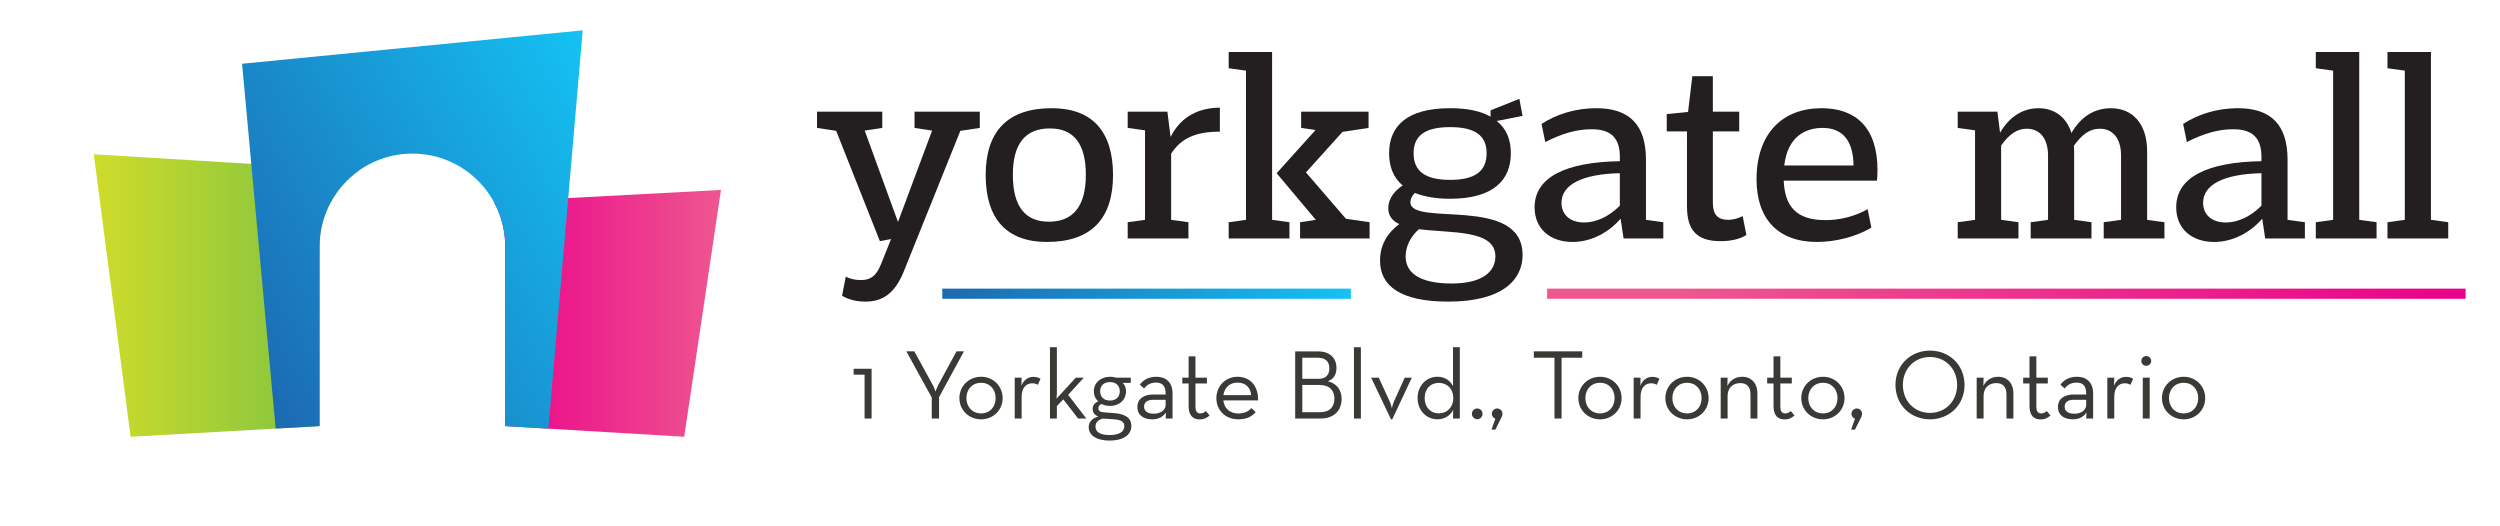
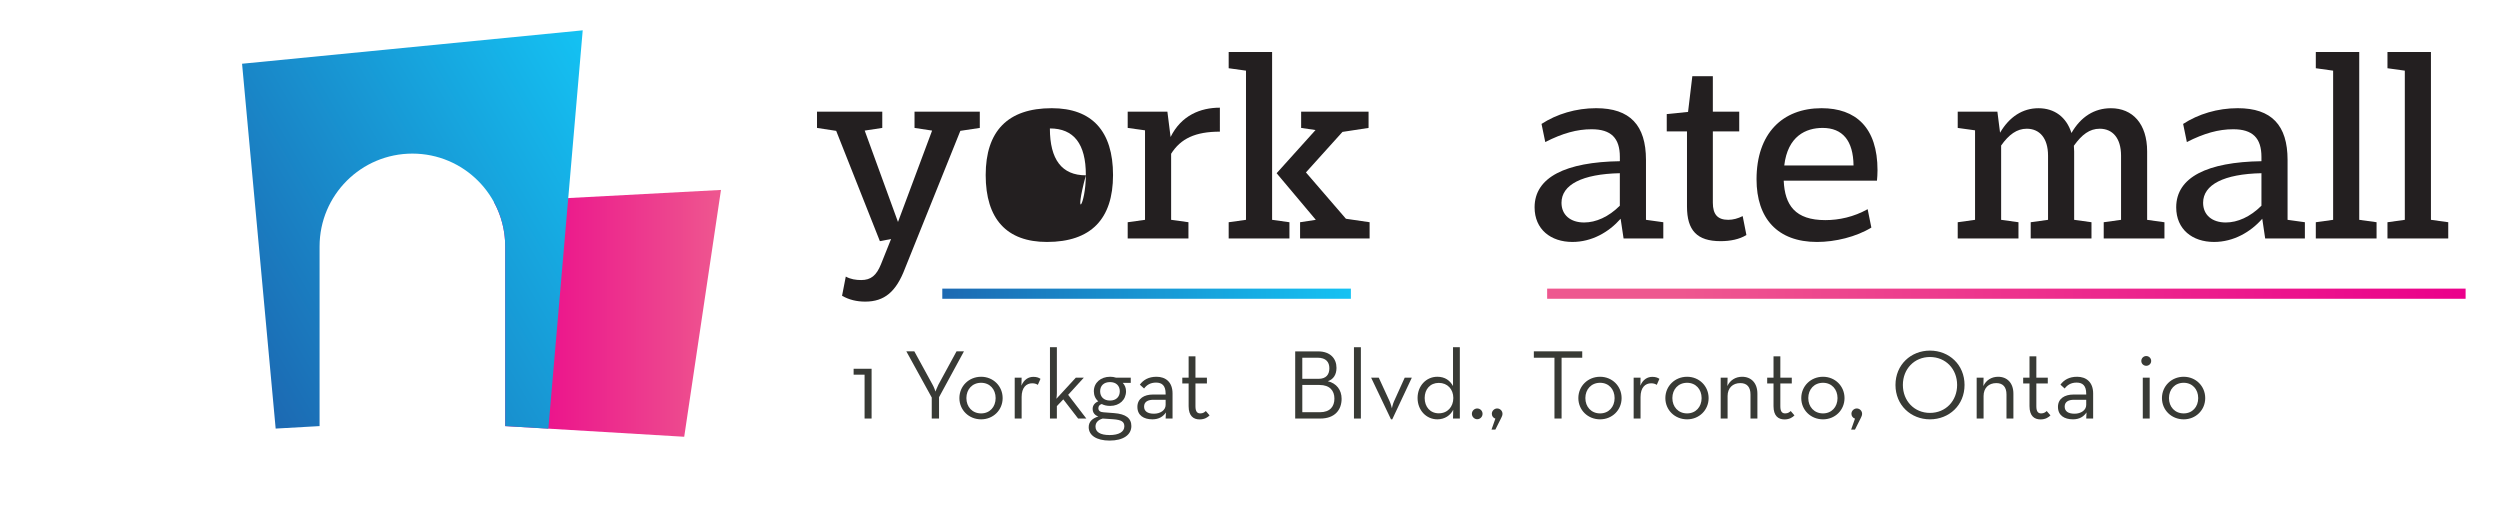
<svg xmlns="http://www.w3.org/2000/svg" version="1.1" id="Layer_1" x="0px" y="0px" width="266.5px" height="56.068px" viewBox="0 0 266.5 56.068" enable-background="new 0 0 266.5 56.068" xml:space="preserve">
  <g id="plaza-logo">
</g>
  <g>
    <linearGradient id="SVGID_1_" gradientUnits="userSpaceOnUse" x1="52.65" y1="23.665" x2="76.856" y2="23.665" gradientTransform="matrix(1 0 0 -1 0 57.069)">
      <stop offset="0" style="stop-color:#EB008B" />
      <stop offset="1" style="stop-color:#EE578F" />
    </linearGradient>
    <path fill="url(#SVGID_1_)" d="M52.65,21.535c0.768,1.406,1.204,3.019,1.204,4.731v19.155l19.083,1.137l3.919-26.311L52.65,21.535z   " />
    <linearGradient id="SVGID_2_" gradientUnits="userSpaceOnUse" x1="38.28" y1="25.568" x2="9.999" y2="25.568" gradientTransform="matrix(1 0 0 -1 0 57.069)">
      <stop offset="0" style="stop-color:#74BF44" />
      <stop offset="1" style="stop-color:#CFDC2A" />
    </linearGradient>
-     <path fill="url(#SVGID_2_)" d="M34.067,26.267c0-3.346,1.669-6.301,4.214-8.092L10,16.445l3.92,30.114l20.147-1.137V26.267z" />
    <linearGradient id="SVGID_3_" gradientUnits="userSpaceOnUse" x1="24.155" y1="20.445" x2="67.086" y2="45.231" gradientTransform="matrix(1 0 0 -1 0 57.069)">
      <stop offset="0" style="stop-color:#1C69B2" />
      <stop offset="1" style="stop-color:#14C2F3" />
    </linearGradient>
    <path fill="url(#SVGID_3_)" d="M25.804,6.795l3.582,38.891l4.681-0.264V26.267c0-5.463,4.43-9.893,9.895-9.893   c5.464,0,9.893,4.43,9.893,9.893v19.155l4.599,0.276l3.663-42.465L25.804,6.795z" />
  </g>
  <g>
    <g>
      <g>
        <g>
          <path fill="#231F20" d="M102.373,13.948l-5.907,14.683c-0.937,2.471-2.187,3.521-4.232,3.521c-0.909,0-1.732-0.197-2.471-0.623      l0.398-2.046c0.51,0.285,1.078,0.37,1.646,0.37c1.022,0,1.619-0.482,2.101-1.675l1.08-2.699l-1.193,0.229l-4.658-11.759      l-2.045-0.313v-1.732h6.958v1.732l-1.874,0.284l3.549,9.742l3.636-9.742l-1.874-0.284v-1.732h6.958v1.732L102.373,13.948z" />
-           <path fill="#231F20" d="M118.649,18.662c0,4.687-2.357,7.13-7.044,7.13c-4.288,0-6.531-2.444-6.531-7.13      s2.356-7.128,7.042-7.128C116.405,11.533,118.649,13.977,118.649,18.662z M115.751,18.635c0-3.294-1.277-4.944-3.833-4.944      c-2.642,0-3.948,1.649-3.948,4.944c0,3.323,1.278,4.998,3.833,4.998C114.417,23.633,115.751,21.958,115.751,18.635z" />
+           <path fill="#231F20" d="M118.649,18.662c0,4.687-2.357,7.13-7.044,7.13c-4.288,0-6.531-2.444-6.531-7.13      s2.356-7.128,7.042-7.128C116.405,11.533,118.649,13.977,118.649,18.662z M115.751,18.635c0-3.294-1.277-4.944-3.833-4.944      c0,3.323,1.278,4.998,3.833,4.998C114.417,23.633,115.751,21.958,115.751,18.635z" />
          <path fill="#231F20" d="M130.039,14.034c-2.613,0-4.175,0.737-5.197,2.356v7.042l1.846,0.256v1.733h-6.476V23.69l1.847-0.256      v-9.542l-1.847-0.255v-1.731h4.232l0.341,2.698c1.136-2.302,3.181-3.126,5.254-3.126V14.034L130.039,14.034z" />
          <path fill="#231F20" d="M137.454,23.69v1.733h-6.477V23.69l1.846-0.256V7.531l-1.846-0.257V5.54h4.629v17.893L137.454,23.69z       M146,25.423h-7.412V23.69l1.678-0.256l-4.178-4.969l4.147-4.603l-1.534-0.226v-1.731h7.188v1.731l-2.783,0.425l-3.893,4.318      l4.262,4.94l2.525,0.37V25.423z" />
-           <path fill="#231F20" d="M162.308,27.183c0,2.614-2.104,4.969-7.925,4.969c-5.143,0-7.271-1.702-7.271-4.371      c0-1.705,0.822-2.982,2.045-3.892c-0.711-0.341-1.166-0.852-1.166-1.675c0-1.165,0.824-1.989,1.534-2.442      c-0.993-0.824-1.448-2.017-1.448-3.438c0-2.868,1.875-4.8,6.506-4.8c1.873,0,3.293,0.313,4.314,0.907v-0.681l3.066-1.222      l0.344,1.817l-2.758,0.541c1.053,0.824,1.508,2.016,1.508,3.437c0,2.896-1.903,4.855-6.477,4.855      c-1.533,0-2.783-0.227-3.75-0.625c-0.313,0.313-0.482,0.655-0.482,0.994C150.349,24.229,162.308,20.737,162.308,27.183z       M159.409,27.325c0-2.896-4.801-2.443-8.15-2.896c-0.909,0.795-1.42,1.874-1.42,2.896c0,1.591,1.222,2.896,4.912,2.896      C158.045,30.221,159.409,28.943,159.409,27.325z M150.69,16.334c0,1.932,1.25,2.84,3.893,2.84c2.64,0,3.89-0.909,3.89-2.84      c0-1.902-1.25-2.783-3.89-2.783C151.94,13.551,150.69,14.431,150.69,16.334z" />
          <path fill="#231F20" d="M177.304,25.423h-4.231l-0.314-2.104c-1.248,1.421-3.065,2.473-5.139,2.473      c-2.301,0-4.033-1.335-4.033-3.693c0-3.209,3.324-4.828,9.09-4.914V16.73c0-2.015-0.939-2.952-3.012-2.952      c-1.563,0-3.096,0.426-4.94,1.363l-0.399-1.931c1.62-1.052,3.664-1.677,5.824-1.677c3.605,0,5.311,1.817,5.311,5.51v6.39      l1.847,0.256v1.734H177.304z M172.674,21.928v-3.464c-4.004,0.084-6.219,1.222-6.219,3.151c0,1.308,0.963,2.102,2.412,2.102      C170.118,23.718,171.481,23.121,172.674,21.928z" />
          <path fill="#231F20" d="M186.167,25.053c-0.738,0.455-1.705,0.654-2.758,0.654c-2.498,0-3.576-1.137-3.576-3.692v-8.01h-2.158      v-1.846l2.271-0.228l0.456-3.807h2.187v3.778h2.813v2.102h-2.813v7.611c0,1.249,0.513,1.817,1.646,1.817      c0.512,0,1.023-0.141,1.534-0.396L186.167,25.053z" />
          <path fill="#231F20" d="M200.084,19.259h-9.94c0.112,2.613,1.222,4.205,4.433,4.205c1.475,0,3.039-0.342,4.514-1.165      l0.396,1.959c-1.617,0.993-3.859,1.535-5.792,1.535c-4.231,0-6.448-2.528-6.448-6.674c0-4.887,2.756-7.585,6.932-7.585      c3.636,0,5.964,2.045,5.964,6.618C200.141,18.549,200.113,19.004,200.084,19.259z M190.202,17.641h7.385      c-0.03-2.642-1.164-4.005-3.295-4.005C192.5,13.636,190.569,14.516,190.202,17.641z" />
          <path fill="#231F20" d="M230.731,25.423h-6.475V23.69l1.848-0.256V16.59c0-1.875-0.91-2.868-2.273-2.868      c-1.08,0-1.904,0.623-2.756,1.816l0.03,0.597v7.298l1.847,0.256v1.733h-6.479V23.69l1.848-0.256V16.59      c0-1.875-0.908-2.868-2.271-2.868c-1.051,0-1.903,0.623-2.729,1.789v7.923l1.848,0.256v1.733h-6.476V23.69l1.847-0.256v-9.542      l-1.847-0.255v-1.731h4.229l0.285,2.241c0.994-1.704,2.414-2.611,4.09-2.611c1.705,0,2.982,0.937,3.521,2.642      c0.995-1.734,2.442-2.642,4.204-2.642c2.302,0,3.863,1.646,3.863,4.602v7.298l1.845,0.256V25.423L230.731,25.423z" />
          <path fill="#231F20" d="M245.7,25.423h-4.232l-0.311-2.104c-1.25,1.421-3.068,2.473-5.143,2.473      c-2.299,0-4.031-1.335-4.031-3.693c0-3.209,3.323-4.828,9.087-4.914V16.73c0-2.015-0.937-2.952-3.01-2.952      c-1.563,0-3.097,0.426-4.942,1.363l-0.396-1.931c1.618-1.052,3.663-1.677,5.821-1.677c3.604,0,5.312,1.817,5.312,5.51v6.39      l1.845,0.256V25.423L245.7,25.423z M241.07,21.928v-3.464c-4.005,0.084-6.219,1.222-6.219,3.151      c0,1.308,0.965,2.102,2.415,2.102C238.516,23.718,239.877,23.121,241.07,21.928z" />
          <path fill="#231F20" d="M253.342,25.423h-6.477V23.69l1.846-0.256V7.531l-1.846-0.257V5.54h4.629v17.893l1.848,0.256V25.423z" />
          <path fill="#231F20" d="M260.983,25.423h-6.479V23.69l1.849-0.256V7.531l-1.849-0.257V5.54h4.634v17.893l1.845,0.256V25.423z" />
        </g>
        <g>
          <linearGradient id="SVGID_4_" gradientUnits="userSpaceOnUse" x1="100.449" y1="25.761" x2="144.004" y2="25.761" gradientTransform="matrix(1 0 0 -1 0 57.069)">
            <stop offset="0" style="stop-color:#1C69B2" />
            <stop offset="1" style="stop-color:#14C2F3" />
          </linearGradient>
          <rect x="100.449" y="30.767" fill="url(#SVGID_4_)" width="43.555" height="1.083" />
        </g>
        <g>
          <linearGradient id="SVGID_5_" gradientUnits="userSpaceOnUse" x1="262.828" y1="25.768" x2="164.919" y2="25.768" gradientTransform="matrix(1 0 0 -1 0 57.069)">
            <stop offset="0" style="stop-color:#EB008B" />
            <stop offset="0.854" style="stop-color:#EE578F" />
          </linearGradient>
          <rect x="164.926" y="30.767" fill="url(#SVGID_5_)" width="97.908" height="1.083" />
        </g>
      </g>
    </g>
  </g>
  <g>
    <path fill="#383A35" d="M92.164,39.941h-1.168V39.31h1.916v5.306h-0.748L92.164,39.941L92.164,39.941z" />
    <path fill="#383A35" d="M99.323,42.373l-2.707-4.919h0.852l1.949,3.561c0.159,0.273,0.306,0.727,0.306,0.727   s0.159-0.441,0.306-0.727l1.937-3.561h0.79l-2.654,4.887v2.274h-0.778V42.373L99.323,42.373z" />
    <path fill="#383A35" d="M102.271,42.437c0-1.274,1.01-2.274,2.316-2.274c1.295,0,2.295,1,2.295,2.274s-1.001,2.265-2.295,2.265   C103.282,44.701,102.271,43.711,102.271,42.437z M106.135,42.437c0-0.938-0.621-1.632-1.548-1.632   c-0.938,0-1.569,0.694-1.569,1.632c0,0.937,0.632,1.632,1.569,1.632C105.515,44.069,106.135,43.373,106.135,42.437z" />
    <path fill="#383A35" d="M108.167,40.257h0.738l-0.021,0.854c0.273-0.664,0.758-0.938,1.274-0.938c0.327,0,0.558,0.074,0.758,0.211   l-0.284,0.642c-0.137-0.095-0.327-0.167-0.6-0.167c-0.621,0-1.126,0.442-1.126,1.463v2.295h-0.738V40.257z" />
    <path fill="#383A35" d="M112.663,44.616h-0.737v-7.603h0.737v4.877c0,0.22-0.021,0.441-0.052,0.62l2.074-2.253h0.853l-1.674,1.832   l1.937,2.526h-0.874l-1.58-2.043l-0.685,0.717V44.616L112.663,44.616z" />
    <path fill="#383A35" d="M120.539,40.257v0.559h-0.853c0.222,0.231,0.348,0.536,0.348,0.894c0,0.896-0.686,1.56-1.695,1.56   c-0.337,0-0.643-0.064-0.895-0.2c-0.232,0.063-0.358,0.23-0.358,0.442c0,0.283,0.2,0.422,0.569,0.441l1.116,0.085   c1.244,0.095,1.832,0.547,1.832,1.379c0,0.947-0.874,1.549-2.316,1.549c-1.401,0-2.232-0.559-2.232-1.433   c0-0.6,0.421-0.948,1.032-1.137c-0.411-0.138-0.611-0.432-0.611-0.813c0-0.368,0.231-0.65,0.6-0.8   c-0.306-0.262-0.473-0.641-0.473-1.074c0-0.906,0.727-1.547,1.738-1.547c0.221,0,0.431,0.032,0.621,0.095H120.539z M116.78,45.47   c0,0.58,0.496,0.907,1.506,0.907c0.979,0,1.569-0.339,1.569-0.928c0-0.483-0.284-0.694-1.211-0.759l-1.096-0.073   C117.085,44.753,116.78,45.028,116.78,45.47z M119.37,41.709c0-0.59-0.39-0.978-1.042-0.978c-0.663,0-1.053,0.389-1.053,0.978   c0,0.59,0.389,0.99,1.053,0.99C118.98,42.699,119.37,42.3,119.37,41.709z" />
    <path fill="#383A35" d="M124.255,41.952c0-0.842-0.379-1.168-1.021-1.168c-0.612,0-1.001,0.263-1.274,0.631l-0.452-0.41   c0.379-0.516,0.947-0.842,1.78-0.842c0.969,0,1.705,0.569,1.705,1.78v2.673h-0.736l0.031-0.65c-0.295,0.44-0.748,0.735-1.442,0.735   c-0.927,0-1.6-0.421-1.6-1.328c0-0.896,0.736-1.316,1.653-1.316h1.358L124.255,41.952L124.255,41.952z M122.949,42.616   c-0.559,0-0.99,0.2-0.99,0.726c0,0.496,0.369,0.759,1.054,0.759c0.675,0,1.243-0.368,1.243-0.937v-0.547L122.949,42.616   L122.949,42.616z" />
    <path fill="#383A35" d="M126.708,43.3v-2.421h-0.675v-0.622h0.675v-2.274h0.728v2.274h1.222v0.622h-1.222v2.432   c0,0.579,0.2,0.758,0.516,0.758c0.294,0,0.453-0.126,0.589-0.253l0.4,0.464c-0.188,0.199-0.526,0.431-1.063,0.431   C127.213,44.711,126.708,44.332,126.708,43.3z" />
-     <path fill="#383A35" d="M132.025,44.079c0.653,0,1.096-0.263,1.379-0.579l0.453,0.442c-0.4,0.453-0.979,0.759-1.832,0.759   c-1.433,0-2.359-0.99-2.359-2.265s0.98-2.274,2.254-2.274c1.4,0,2.243,1.074,2.191,2.517h-3.708   C130.498,43.511,131.068,44.079,132.025,44.079z M133.374,42.12c-0.063-0.746-0.537-1.336-1.454-1.336   c-0.832,0-1.391,0.536-1.506,1.336H133.374z" />
    <path fill="#383A35" d="M138.068,37.457h2.432c1.337,0,1.97,0.789,1.97,1.759c0,0.705-0.316,1.222-0.927,1.421   c0.927,0.222,1.473,0.928,1.473,1.874c0,1.189-0.735,2.105-2.264,2.105h-2.684V37.457z M140.553,40.383   c0.83,0,1.157-0.474,1.157-1.126c0-0.653-0.349-1.126-1.265-1.126h-1.621v2.252H140.553z M140.699,43.943   c1.096,0,1.549-0.621,1.549-1.453c0-0.844-0.495-1.453-1.591-1.453h-1.831v2.906H140.699z" />
    <path fill="#383A35" d="M144.332,37.014h0.738v7.603h-0.738V37.014z" />
    <path fill="#383A35" d="M146.162,40.257h0.813l1.158,2.518c0.136,0.295,0.243,0.747,0.243,0.747s0.093-0.452,0.229-0.747   l1.139-2.518h0.758l-2.086,4.444h-0.135L146.162,40.257z" />
    <path fill="#383A35" d="M151.113,42.426c0-1.297,0.926-2.264,2.104-2.264c0.832,0,1.358,0.411,1.674,0.99v-4.139h0.728v7.603   h-0.728l0.022-0.936c-0.295,0.6-0.907,1.021-1.687,1.021C152.039,44.701,151.113,43.732,151.113,42.426z M154.924,42.426   c0-0.937-0.622-1.61-1.549-1.61c-0.916,0-1.505,0.674-1.505,1.61c0,0.947,0.589,1.633,1.505,1.633   C154.302,44.06,154.924,43.373,154.924,42.426z" />
    <path fill="#383A35" d="M156.903,44.111c0-0.326,0.273-0.568,0.568-0.568c0.307,0,0.569,0.242,0.569,0.568   c0,0.327-0.263,0.579-0.569,0.579C157.176,44.69,156.903,44.438,156.903,44.111z" />
    <path fill="#383A35" d="M159.407,44.626c-0.221-0.072-0.378-0.263-0.378-0.516c0-0.316,0.272-0.568,0.568-0.568   c0.307,0,0.569,0.252,0.569,0.568c0,0.147-0.063,0.306-0.127,0.421l-0.633,1.263h-0.411L159.407,44.626z" />
    <path fill="#383A35" d="M165.705,38.131h-2.198v-0.677h5.159v0.677h-2.201v6.484h-0.759L165.705,38.131L165.705,38.131z" />
    <path fill="#383A35" d="M168.252,42.437c0-1.274,1.011-2.274,2.316-2.274c1.296,0,2.295,1,2.295,2.274s-1.001,2.265-2.295,2.265   C169.261,44.701,168.252,43.711,168.252,42.437z M172.117,42.437c0-0.938-0.621-1.632-1.548-1.632   c-0.937,0-1.569,0.694-1.569,1.632c0,0.937,0.633,1.632,1.569,1.632C171.496,44.069,172.117,43.373,172.117,42.437z" />
    <path fill="#383A35" d="M174.148,40.257h0.735l-0.021,0.854c0.274-0.664,0.759-0.938,1.274-0.938c0.325,0,0.558,0.074,0.758,0.211   l-0.283,0.642c-0.137-0.095-0.327-0.167-0.601-0.167c-0.621,0-1.128,0.442-1.128,1.463v2.295h-0.735V40.257z" />
    <path fill="#383A35" d="M177.527,42.437c0-1.274,1.011-2.274,2.317-2.274c1.296,0,2.295,1,2.295,2.274s-1.001,2.265-2.295,2.265   C178.537,44.701,177.527,43.711,177.527,42.437z M181.392,42.437c0-0.938-0.621-1.632-1.548-1.632c-0.938,0-1.57,0.694-1.57,1.632   c0,0.937,0.633,1.632,1.57,1.632C180.771,44.069,181.392,43.373,181.392,42.437z" />
    <path fill="#383A35" d="M183.424,40.257h0.737l-0.022,0.896c0.284-0.621,0.864-0.99,1.568-0.99c0.97,0,1.632,0.664,1.632,1.8v2.654   h-0.737v-2.569c0-0.769-0.356-1.211-1.081-1.211c-0.813,0-1.359,0.516-1.359,1.379v2.401h-0.737V40.257z" />
    <path fill="#383A35" d="M189.057,43.3v-2.421h-0.676v-0.622h0.676v-2.274h0.727v2.274h1.22v0.622h-1.22v2.432   c0,0.579,0.2,0.758,0.515,0.758c0.297,0,0.453-0.126,0.591-0.253l0.399,0.464c-0.189,0.199-0.525,0.431-1.062,0.431   C189.563,44.711,189.057,44.332,189.057,43.3z" />
    <path fill="#383A35" d="M192.015,42.437c0-1.274,1.011-2.274,2.315-2.274c1.297,0,2.296,1,2.296,2.274s-1.001,2.265-2.296,2.265   C193.026,44.701,192.015,43.711,192.015,42.437z M195.88,42.437c0-0.938-0.621-1.632-1.548-1.632c-0.938,0-1.569,0.694-1.569,1.632   c0,0.937,0.632,1.632,1.569,1.632C195.259,44.069,195.88,43.373,195.88,42.437z" />
    <path fill="#383A35" d="M197.743,44.626c-0.222-0.072-0.381-0.263-0.381-0.516c0-0.316,0.274-0.568,0.57-0.568   c0.307,0,0.568,0.252,0.568,0.568c0,0.147-0.064,0.306-0.126,0.421l-0.632,1.263h-0.411L197.743,44.626z" />
    <path fill="#383A35" d="M202.058,41.036c0-2.158,1.644-3.662,3.676-3.662c2.044,0,3.686,1.504,3.686,3.662   c0,2.159-1.642,3.665-3.686,3.665C203.703,44.701,202.058,43.196,202.058,41.036z M208.629,41.036c0-1.706-1.221-2.979-2.896-2.979   c-1.664,0-2.887,1.273-2.887,2.979c0,1.707,1.223,2.98,2.887,2.98C207.409,44.015,208.629,42.742,208.629,41.036z" />
    <path fill="#383A35" d="M210.713,40.257h0.736l-0.021,0.896c0.284-0.621,0.864-0.99,1.568-0.99c0.969,0,1.632,0.664,1.632,1.8   v2.654h-0.737v-2.569c0-0.769-0.356-1.211-1.083-1.211c-0.812,0-1.359,0.516-1.359,1.379v2.401h-0.736V40.257z" />
    <path fill="#383A35" d="M216.345,43.3v-2.421h-0.675v-0.622h0.675v-2.274h0.729v2.274h1.22v0.622h-1.22v2.432   c0,0.579,0.199,0.758,0.515,0.758c0.294,0,0.453-0.126,0.59-0.253l0.4,0.464c-0.19,0.199-0.527,0.431-1.062,0.431   C216.853,44.711,216.345,44.332,216.345,43.3z" />
    <path fill="#383A35" d="M222.389,41.952c0-0.842-0.38-1.168-1.021-1.168c-0.61,0-0.999,0.263-1.273,0.631l-0.452-0.41   c0.379-0.516,0.946-0.842,1.778-0.842c0.969,0,1.708,0.569,1.708,1.78v2.673h-0.737l0.031-0.65   c-0.297,0.44-0.749,0.735-1.441,0.735c-0.928,0-1.603-0.421-1.603-1.328c0-0.896,0.737-1.316,1.653-1.316h1.359v-0.104H222.389z    M221.084,42.616c-0.559,0-0.99,0.2-0.99,0.726c0,0.496,0.369,0.759,1.054,0.759c0.674,0,1.243-0.368,1.243-0.937v-0.547   L221.084,42.616L221.084,42.616z" />
-     <path fill="#383A35" d="M224.641,40.257h0.738l-0.022,0.854c0.272-0.664,0.758-0.938,1.274-0.938c0.325,0,0.558,0.074,0.759,0.211   l-0.285,0.642c-0.137-0.095-0.327-0.167-0.602-0.167c-0.62,0-1.124,0.442-1.124,1.463v2.295h-0.738V40.257z" />
    <path fill="#383A35" d="M228.264,38.478c0-0.306,0.252-0.525,0.526-0.525c0.273,0,0.526,0.22,0.526,0.525   c0,0.307-0.253,0.517-0.526,0.517C228.516,38.994,228.264,38.783,228.264,38.478z M228.421,40.257h0.736v4.359h-0.736V40.257z" />
    <path fill="#383A35" d="M230.464,42.437c0-1.274,1.011-2.274,2.316-2.274c1.296,0,2.296,1,2.296,2.274s-1.001,2.265-2.296,2.265   C231.475,44.701,230.464,43.711,230.464,42.437z M234.328,42.437c0-0.938-0.619-1.632-1.547-1.632   c-0.937,0-1.569,0.694-1.569,1.632c0,0.937,0.633,1.632,1.569,1.632C233.708,44.069,234.328,43.373,234.328,42.437z" />
  </g>
</svg>